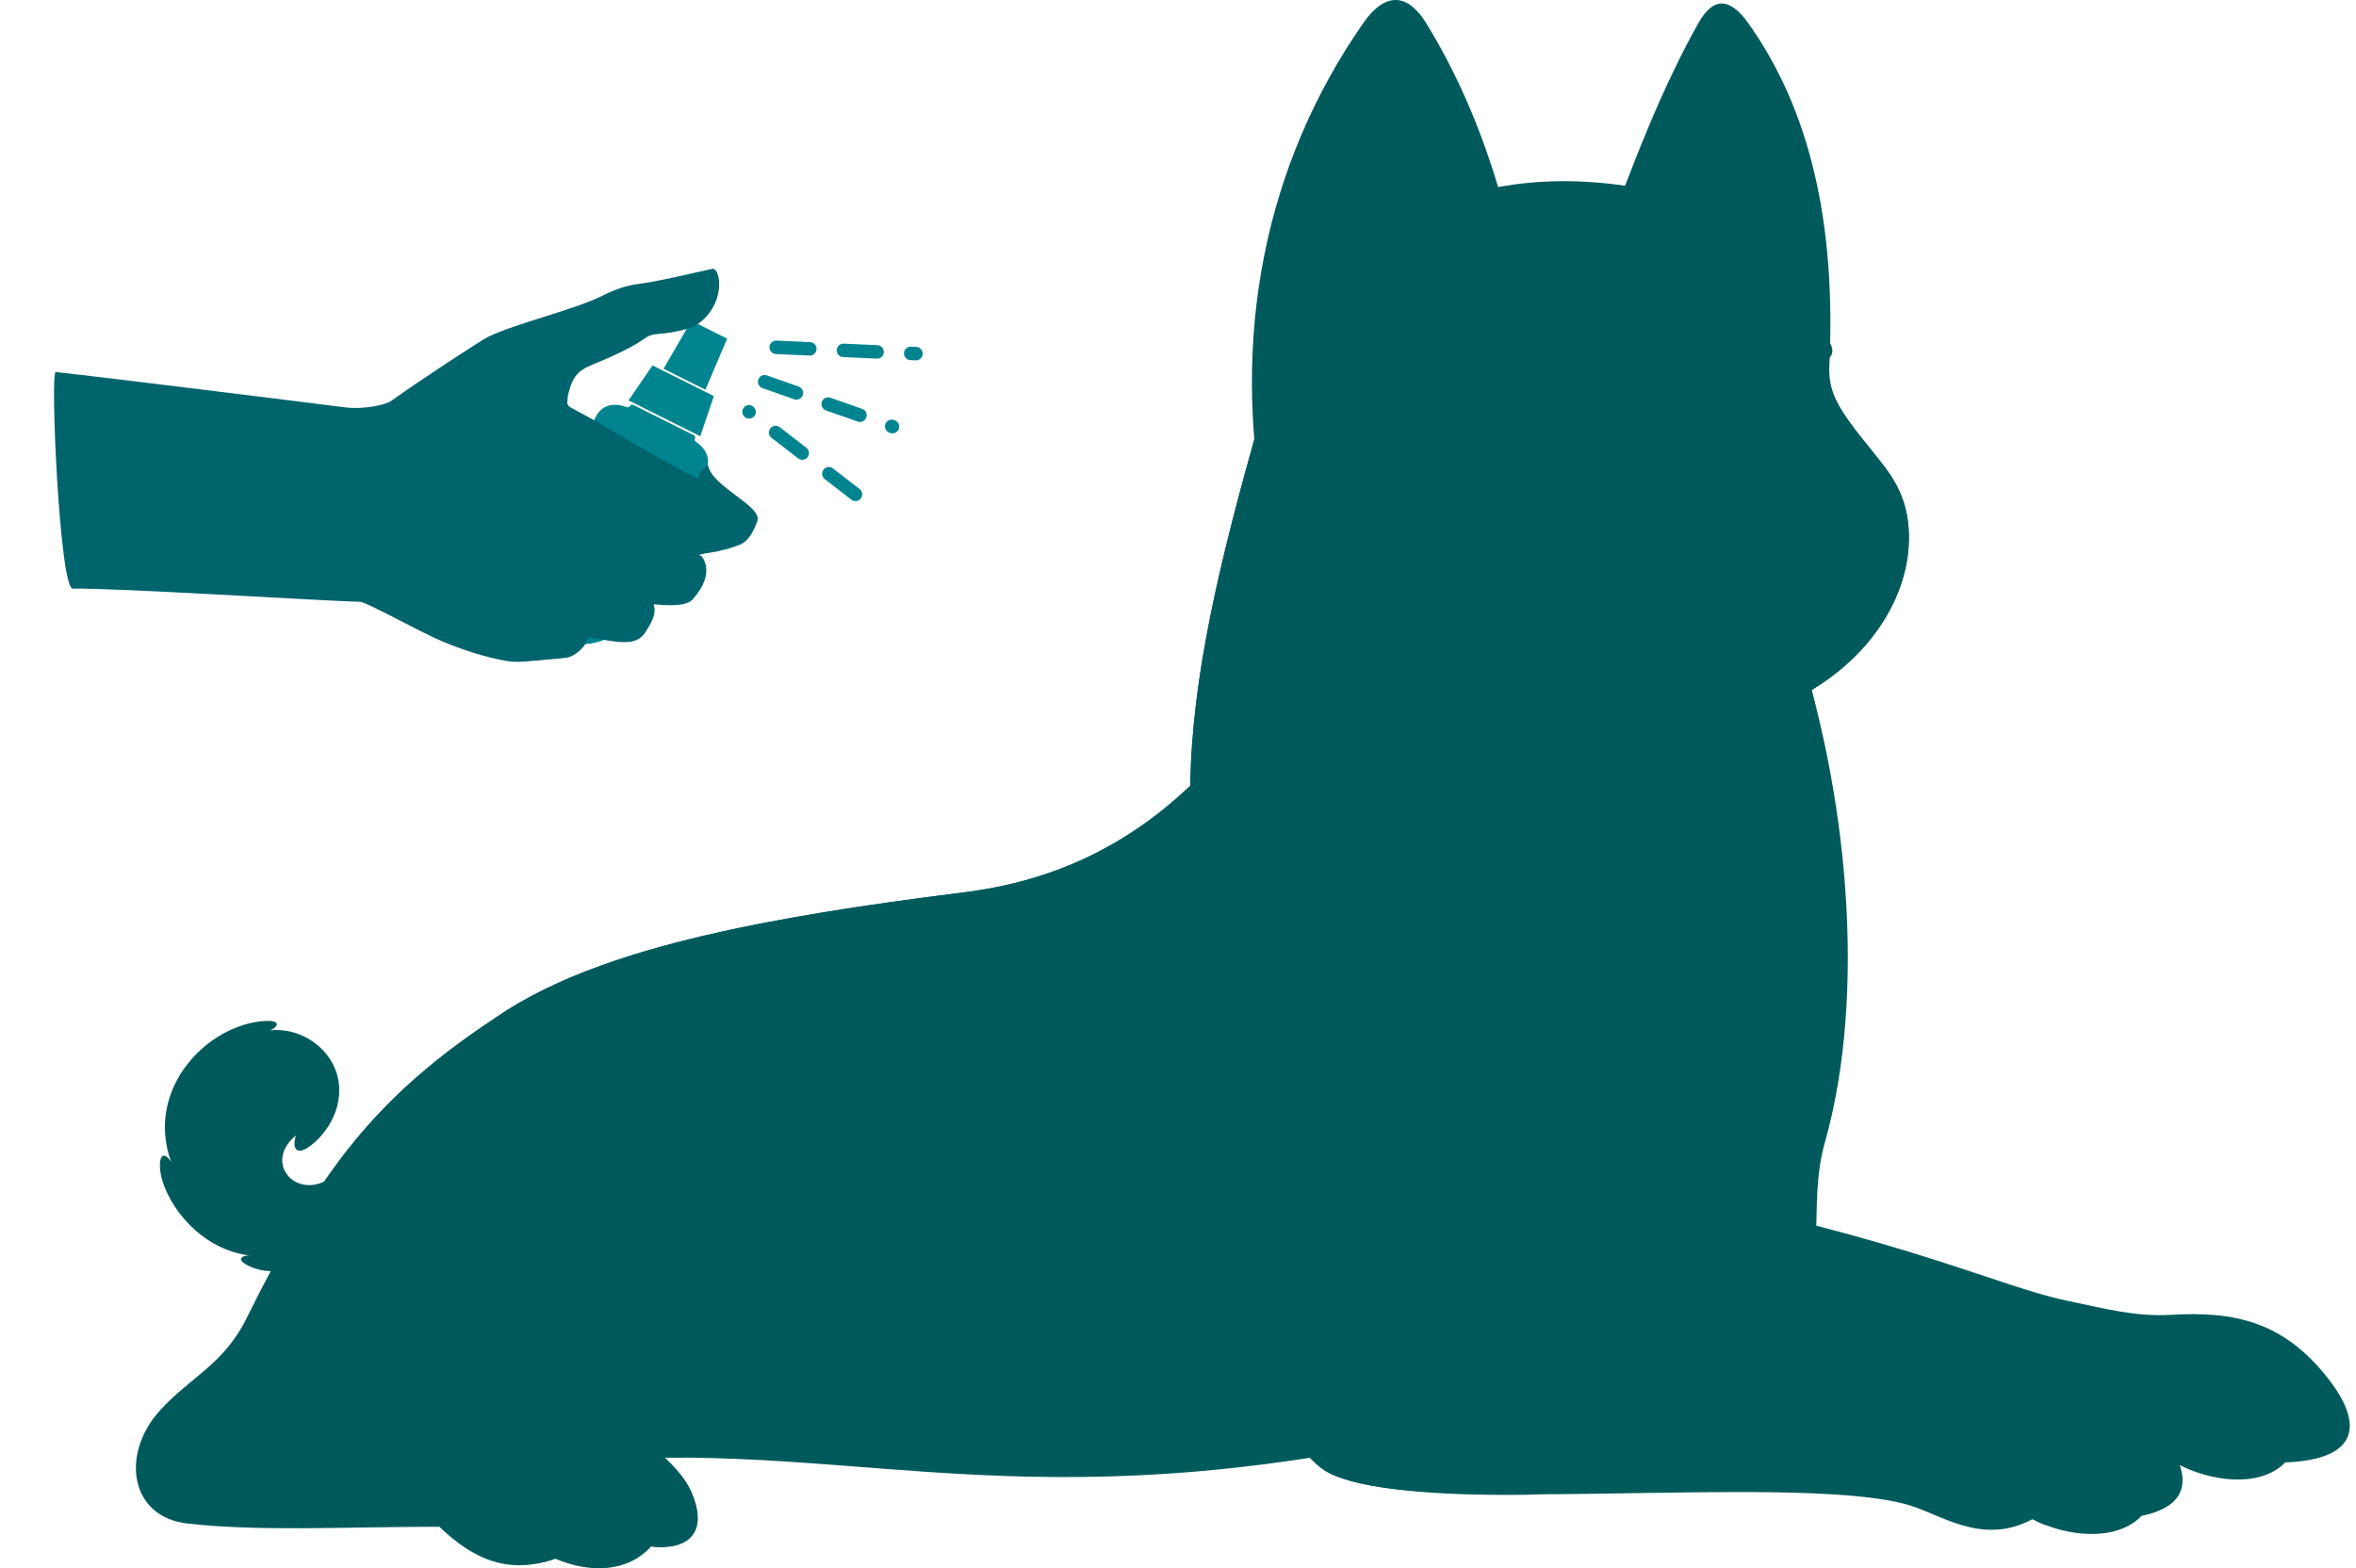
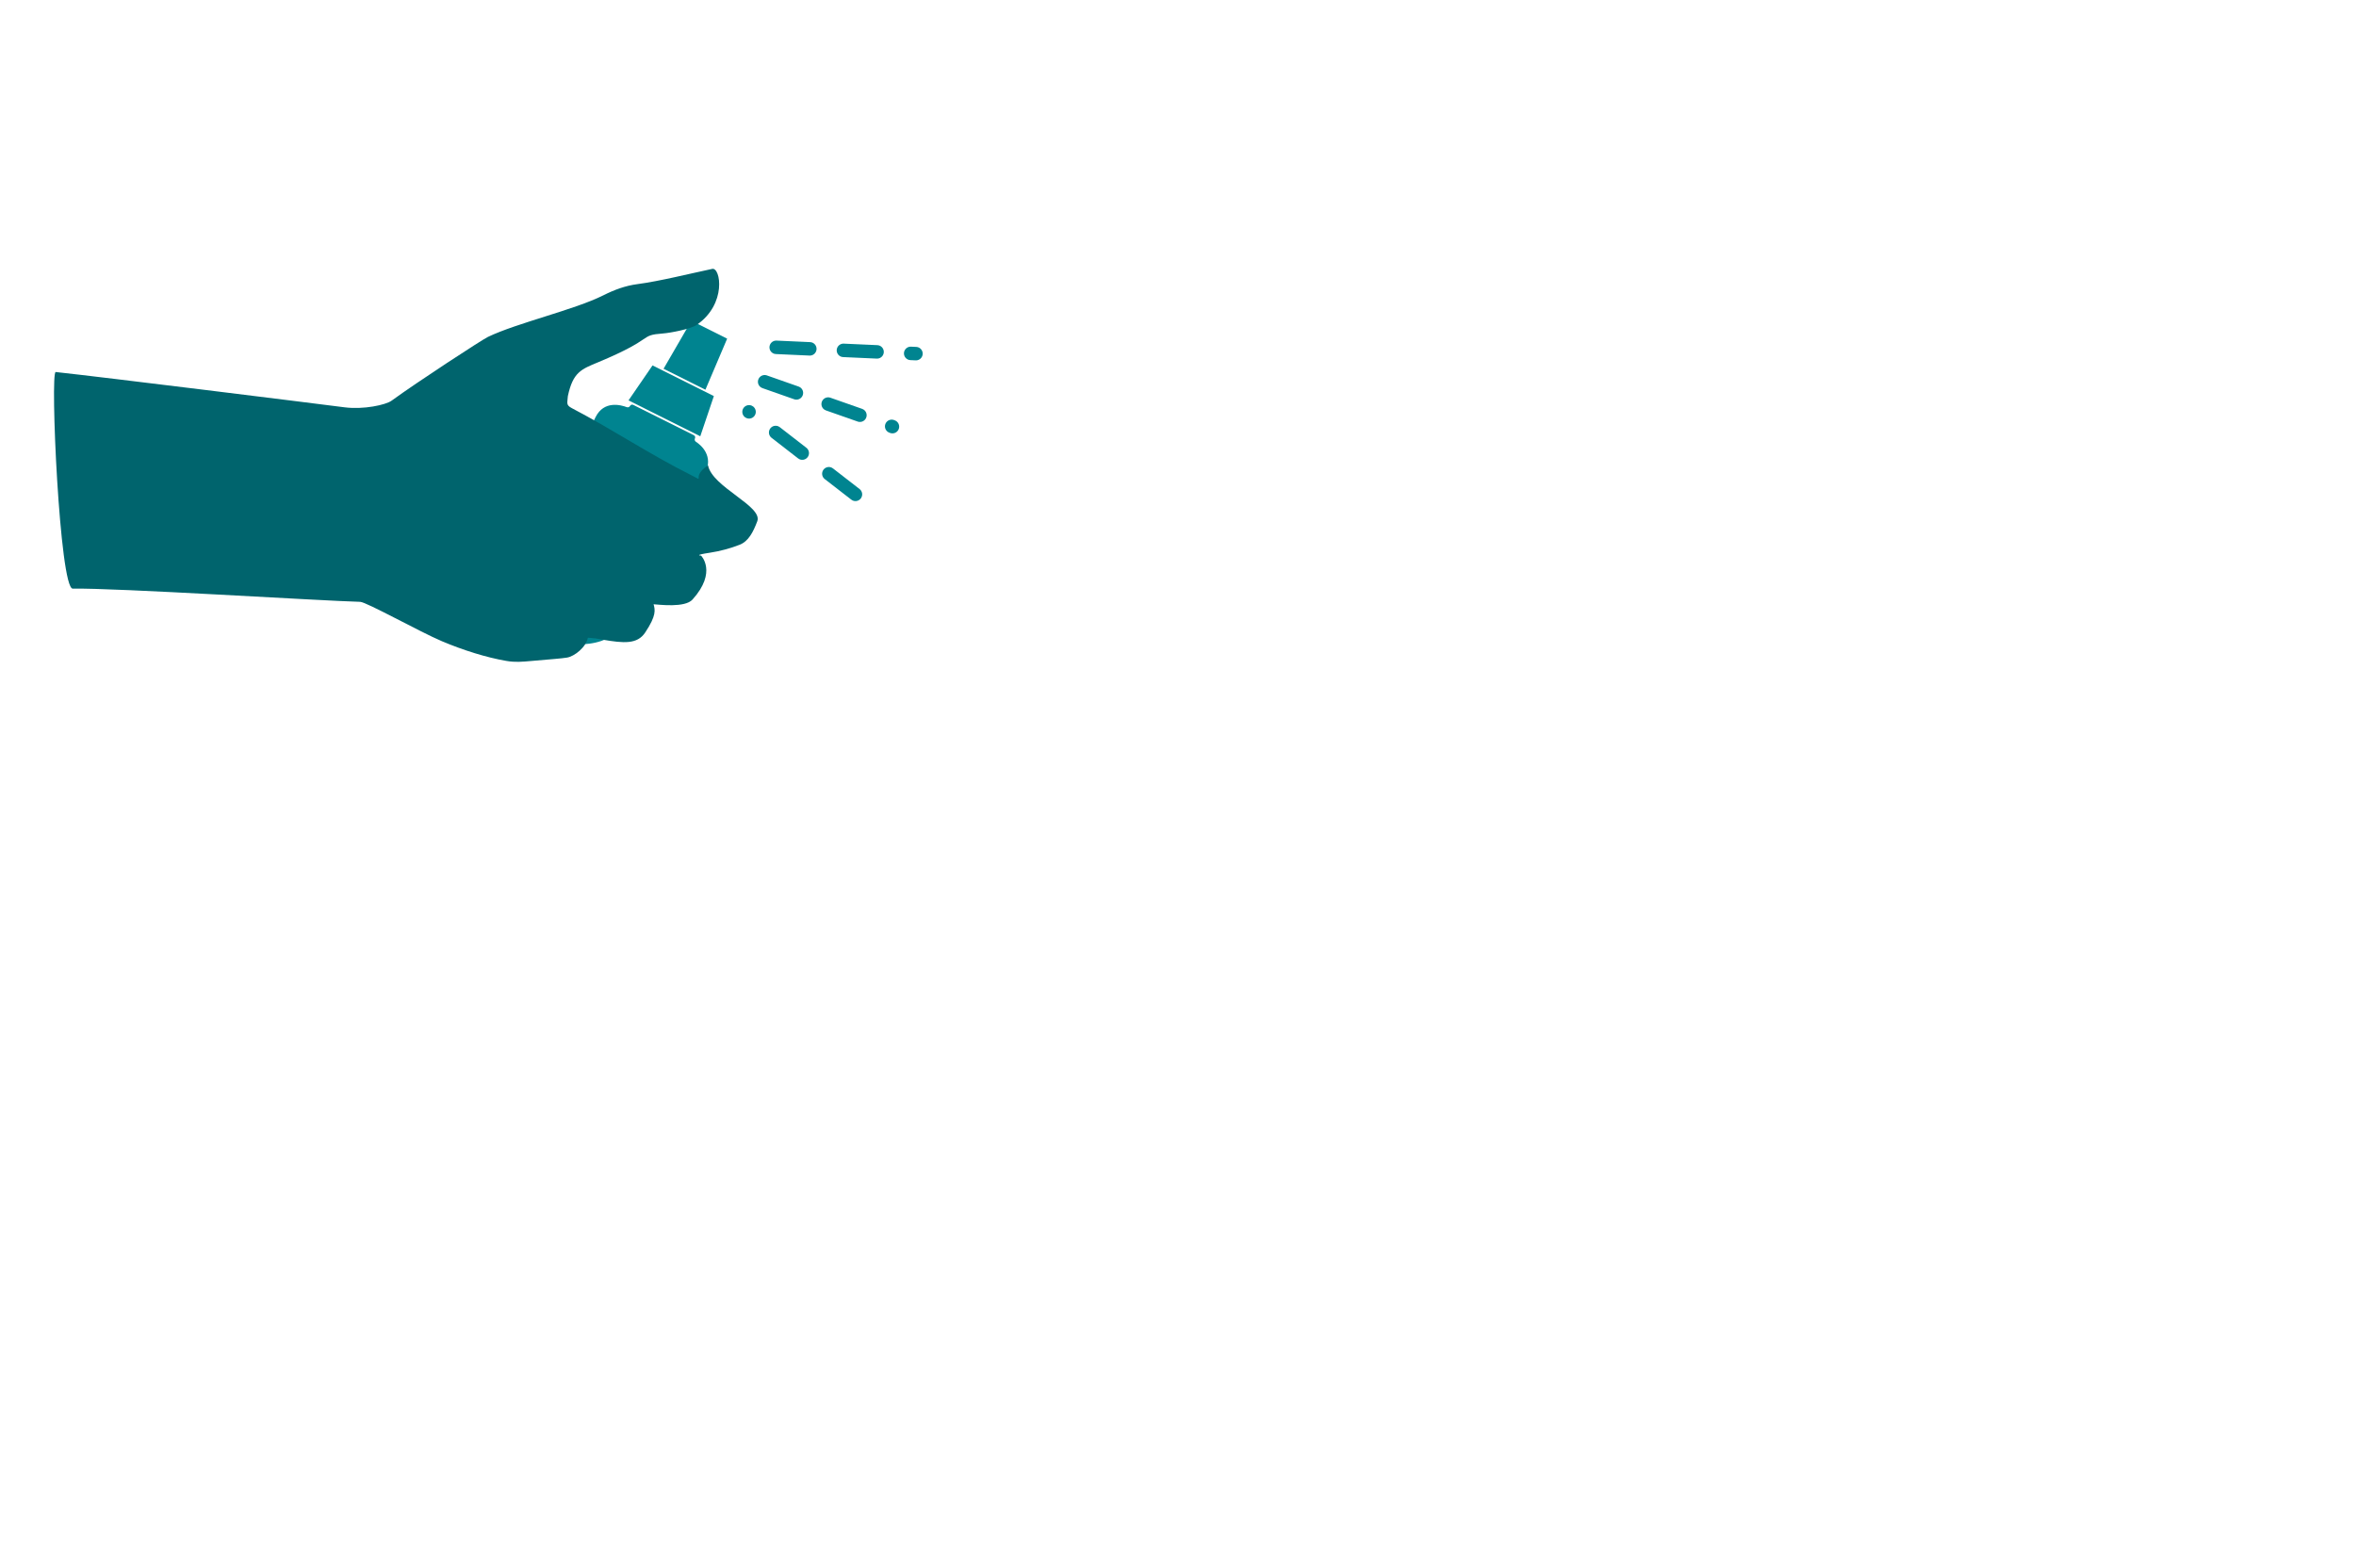
<svg xmlns="http://www.w3.org/2000/svg" width="350" height="233" viewBox="0 0 350 233" fill="none">
  <g clip-path="url(#clip0_2086_32412)">
    <path d="M23.764 173.51C23.656 171.585 24.392 171.035 25.424 172.632C21.484 161.736 30.846 152.175 39.367 151.691C41.824 151.55 41.356 152.601 40.083 153.085C44.037 152.593 48.624 155.093 50.003 159.425C51.461 164.008 48.682 168.573 45.678 170.536C44.186 171.513 43.301 170.772 43.97 168.693C38.959 172.765 44.121 178.612 49.277 174.886L50.15 184.48C47.014 188.171 40.971 190.062 36.92 188.063C34.621 186.929 36.47 186.437 37.123 186.532C28.984 185.553 24.003 177.722 23.764 173.51Z" fill="#005A5B" />
    <path d="M248.237 177.246C283.196 184.111 296.976 191.155 307.114 193.259C313.008 194.483 317.237 195.645 322.543 195.343C331.691 194.821 339.198 196.157 346.012 205.008C351.017 211.51 350.578 216.839 339.479 217.279C335.843 221.047 328.463 220.228 323.233 217.371C315.546 221.282 313.182 216.071 307.957 214.586C290.107 209.513 234.11 214.735 222.623 207.629C215.585 203.273 212.976 192.676 209.927 185.606L248.237 177.251V177.246Z" fill="#005A5B" />
    <path d="M266.489 93.725C274.472 117.458 277.383 147.467 271.086 169.788C268.297 179.673 272.153 188.78 265.657 199.019L198.148 216.01C141.125 225.614 118.218 211.244 70.853 218.897L65.26 158.873C77.477 143.72 103.33 137.556 143.208 132.575C156.993 130.855 167.734 125.347 176.825 116.741C177.05 100.37 181.314 83.082 186.82 63.531L266.495 93.72L266.489 93.725Z" fill="#005A5B" />
    <path d="M218.859 102.442L267.348 96.488C268.186 99.171 268.978 101.899 269.688 104.695C258.38 112.286 239.907 112.952 218.854 109.64V102.442H218.859Z" fill="#005A5B" />
    <path d="M237.26 190.412C234.303 189.756 234.165 187.627 237.934 188.128C250.105 189.746 259.926 192.198 267.73 195.004C267.174 196.652 266.423 197.809 265.652 199.017L204.062 214.631L196.749 200.722L237.255 190.407L237.26 190.412Z" fill="#005A5B" />
    <path d="M223.203 187.689C258.163 193.618 271.942 200.298 282.081 202.126C287.974 203.191 292.203 204.24 297.51 203.795C306.657 203.027 314.165 204.163 320.978 212.83C325.983 219.199 325.345 223.775 318.184 225.173C314.548 229.038 307.168 228.419 301.938 225.7C294.251 229.816 288.148 224.769 282.928 223.427C265.078 218.83 209.081 225.552 197.595 218.753C190.557 214.586 187.947 204.056 184.898 197.073L223.208 187.695L223.203 187.689Z" fill="#005A5B" />
    <path d="M102.915 169.95C101.515 168.66 102.404 167.359 104.329 168.757C116.975 177.936 118.778 201.403 98.282 213.382C99.682 214.483 100.473 215.256 101.668 216.561C92.271 216.489 82.276 217.047 70.851 218.895L67.766 185.794L102.915 169.95Z" fill="#005A5B" />
    <path d="M87.171 163.91C114.945 166.06 120.69 199.873 93.805 212.636C97.309 214.929 101.344 218.523 102.682 221.579C105.741 228.572 101.109 230.384 96.727 229.749C93.294 233.594 87.697 233.794 82.503 231.582C75.684 233.942 70.521 231.853 65.26 226.831C50.607 226.852 38.661 227.548 27.895 226.36C19.248 225.403 17.9 216.03 23.738 209.579C28.39 204.445 33.14 202.888 36.756 195.645C47.339 174.435 55.618 162.205 77.171 148.967L87.171 163.91Z" fill="#005A5B" />
    <path d="M52.16 204.551C65.954 203.092 85.035 204.321 96.047 211.472C95.327 211.877 94.581 212.266 93.805 212.635C93.912 212.706 94.024 212.788 94.132 212.86C82.85 206.292 65.449 205.739 52.338 206.374C48.932 206.537 48.87 204.904 52.165 204.556L52.16 204.551Z" fill="#005A5B" />
    <path d="M36.757 195.644C38.371 192.403 39.934 189.378 41.502 186.521C49.581 171.773 57.712 161.657 73.53 151.28C74.658 150.492 75.843 149.739 77.09 149.017C91.472 140.683 113.423 136.296 143.209 132.579C156.994 130.859 167.735 125.351 176.826 116.745C177.05 100.374 181.315 83.086 186.821 63.535L222.332 102.831C211.162 120.324 222.276 140.668 218.864 145.383C217.077 147.855 215.309 142.818 202.454 141.036C194.758 139.971 197.985 142.915 200.851 145.239C223.292 163.433 234.171 183.542 225.146 186.608C200.452 194.999 213.731 206.758 225.866 213.736C233.155 217.923 236.709 221.973 226.428 222.085C212.996 222.234 202.184 221.24 197.516 218.911C194.165 217.242 190.161 211.585 186.698 202.181C183.797 194.548 177.796 195.158 171.999 197.257C154.364 203.645 138.49 204.951 127.381 203.558C120.568 202.703 120.308 200.41 120.66 195.68C121.697 181.668 118.137 170.232 106.952 164.647C97.023 159.696 85.414 163.781 90.685 172.372C92.483 175.305 95.169 177.516 96.717 180.629C101.855 190.965 96.114 204.162 86.712 209.563C77.212 206.574 66.461 205.939 54.178 206.313C41.793 206.691 33.36 202.468 36.772 195.634L36.757 195.644Z" fill="#005A5B" />
-     <path d="M187.936 76.923C182.752 49.847 187.977 24.323 202.523 3.426C205.796 -1.274 209.126 -1.008 211.859 3.426C216.205 10.48 219.811 18.594 222.554 27.793C228.779 26.652 235.077 26.672 241.42 27.599C244.571 19.321 247.983 11.146 252.314 3.426C254.551 -0.568 257.033 -0.322 259.704 3.426C268.928 16.357 272.764 33.271 271.763 54.306C271.62 57.332 272.498 59.461 274.567 62.385C279.163 68.896 283.653 71.743 283.581 80.118C283.479 91.882 272.708 105.796 250.91 108.54C224.219 111.904 193.161 104.24 187.936 76.923Z" fill="#005A5B" />
+     <path d="M187.936 76.923C182.752 49.847 187.977 24.323 202.523 3.426C205.796 -1.274 209.126 -1.008 211.859 3.426C216.205 10.48 219.811 18.594 222.554 27.793C244.571 19.321 247.983 11.146 252.314 3.426C254.551 -0.568 257.033 -0.322 259.704 3.426C268.928 16.357 272.764 33.271 271.763 54.306C271.62 57.332 272.498 59.461 274.567 62.385C279.163 68.896 283.653 71.743 283.581 80.118C283.479 91.882 272.708 105.796 250.91 108.54C224.219 111.904 193.161 104.24 187.936 76.923Z" fill="#005A5B" />
    <path d="M196.354 75.238C201.906 66.1 212.069 67.999 232.075 75.085C240.905 78.213 247.387 75.888 249.251 72.96C251.764 69.013 246.575 62.532 244.179 58.109C240.216 50.788 245.145 48.27 251.401 54.817C257.54 61.237 256.697 66.715 270.477 72.494C274.343 74.117 280.467 72.049 279.951 69.32C282.117 72.259 283.618 75.259 283.577 80.122C283.475 91.886 272.704 105.8 250.906 108.544C234.205 110.648 215.798 108.432 203.075 99.79C196.308 95.081 191.124 83.839 196.349 75.243L196.354 75.238Z" fill="#005A5B" />
    <path d="M211.471 10.751C213.544 15.66 215.077 20.682 215.991 25.858C216.517 28.853 216.113 30 213.223 31.837C206.583 36.061 199.862 41.687 195.388 47.543C194.943 33.773 198.718 20.237 206.415 11.007C207.702 9.461 208.718 8.795 209.535 8.76C210.245 8.729 210.781 9.097 211.476 10.746L211.471 10.751Z" fill="#005A5B" />
    <path d="M214.074 31.254C213.814 31.443 213.538 31.633 213.216 31.837C208.538 34.812 203.834 38.493 199.891 42.45C200.443 33.158 202.486 24.235 208.257 16.311C208.88 15.456 209.421 14.975 209.84 15.021C210.213 15.067 210.463 15.527 210.867 16.597C212.619 21.225 213.528 26.165 214.069 31.254H214.074Z" fill="#005A5B" />
    <path d="M253.423 11.761C250.961 16.486 249.025 21.364 247.703 26.453C246.937 29.396 247.095 30.789 249.981 32.637C258.637 38.181 266.773 46.572 266.773 46.572C267.606 33.942 264.843 21.492 258.448 12.426C257.289 10.783 256.334 10.035 255.522 9.933C254.817 9.846 254.25 10.168 253.428 11.755L253.423 11.761Z" fill="#005A5B" />
    <path d="M255.487 18.122C255.982 17.042 256.273 16.576 256.646 16.561C257.065 16.541 257.566 17.093 258.117 18.035C262.882 26.211 264.292 35.032 264.261 44.113C261.365 41.369 256.309 36.849 250.931 33.265C251.907 28.136 253.418 22.674 255.497 18.128L255.487 18.122Z" fill="#005A5B" />
    <path d="M219.486 78.787C220.42 79.1 221.294 79.509 222.126 79.954C230.094 84.244 236.069 93.976 248.756 94.237C254.272 94.35 261.3 91.207 261.912 84.941C262.04 83.64 263.996 83.62 263.96 84.941C263.746 92.435 255.549 96.587 248.638 96.49C235.145 96.3 229.093 86.098 221.498 81.91C220.696 81.465 219.527 81.756 218.73 81.229C216.207 79.565 217.524 78.132 219.486 78.787Z" fill="#005A5B" />
    <path d="M262.658 84.198C262.913 82.903 264.864 83.364 264.65 84.664C264.19 87.454 265.176 89.195 266.8 90.081C269.502 91.55 273.22 90.767 275.273 88.253C275.6 87.854 275.488 87.05 275.84 86.645C277.761 84.47 279.119 85.263 278.031 87.649C277.868 88.007 277.663 88.35 277.444 88.683C274.962 92.456 269.293 94.555 265.365 91.867C262.99 90.244 261.994 87.557 262.653 84.193L262.658 84.198Z" fill="#005A5B" />
    <path d="M272.857 73.539C273.96 78.709 268.827 85.533 263.444 85.677C258.184 85.815 251.968 78.709 252.964 74.624C253.47 72.566 256.028 70.743 263.117 70.303C268.751 69.955 272.408 71.419 272.857 73.534V73.539Z" fill="#005A5B" />
    <path d="M227.411 57.726C232.513 57.516 232.329 66.475 228.044 66.654C223.77 66.834 222.585 57.926 227.411 57.726Z" fill="#005A5B" />
    <path d="M227.461 49.78C225.898 49.581 224.187 50.241 223.206 50.947C220.535 52.852 221.429 55.519 224.442 54.644C225.867 54.229 226.7 53.799 228.053 53.41C230.29 52.765 230.055 50.113 227.461 49.78Z" fill="#005A5B" />
    <path d="M267.468 56.785C262.366 56.575 262.55 65.534 266.83 65.713C271.104 65.892 272.289 56.984 267.468 56.785Z" fill="#005A5B" />
    <path d="M266.373 48.536C267.936 48.337 269.647 48.997 270.627 49.703C273.299 51.608 272.405 54.275 269.392 53.4C267.967 52.985 267.134 52.555 265.781 52.166C263.544 51.521 263.779 48.869 266.373 48.536Z" fill="#005A5B" />
    <path d="M97.148 226.376C96.873 221.554 98.624 222.306 99.053 226.161C99.125 226.781 99.222 228.634 98.747 229.847C98.083 229.878 97.404 229.847 96.725 229.745C97.281 228.767 97.184 227.001 97.148 226.371V226.376Z" fill="#005A5B" />
    <path d="M81.205 228.261C81.322 229.075 81.716 230.616 82.277 231.645C81.598 231.87 80.939 232.049 80.291 232.187C79.785 231.199 79.366 229.274 79.295 228.43C78.953 224.565 80.525 223.479 81.205 228.261Z" fill="#005A5B" />
    <path d="M318.429 221.984C318.281 217.157 320.017 217.955 320.339 221.825C320.416 222.767 320.41 223.684 320.339 224.58C319.701 224.815 318.996 225.015 318.199 225.173C318.373 224.139 318.459 223.074 318.424 221.984H318.429Z" fill="#005A5B" />
-     <path d="M303.103 222.016C303.895 217.255 305.437 218.371 305.008 222.231C304.834 223.782 304.446 225.23 303.915 226.587C303.256 226.336 302.618 226.05 302.005 225.732C302.5 224.565 302.883 223.326 303.098 222.016H303.103Z" fill="#005A5B" />
    <path d="M165.163 135.497C163.866 137.627 165.337 139.286 167.666 138.769C172.497 137.699 177.247 134.494 174.979 131.392C173.621 129.533 167.768 131.218 165.163 135.497Z" fill="#005A5B" />
    <path d="M147.718 142.444C148.668 144.927 157.692 142.736 155.563 138.805C154.076 136.061 146.66 139.675 147.718 142.444Z" fill="#005A5B" />
    <path d="M159.889 144.998C160.696 146.483 166.191 144.328 164.516 142.034C163.347 140.437 158.985 143.345 159.889 144.998Z" fill="#005A5B" />
    <path d="M60.294 174.398C62.352 175.97 68.716 169.509 64.931 167.344C62.296 165.834 57.995 172.642 60.294 174.398Z" fill="#005A5B" />
    <path d="M72.138 166.326C73.609 167.539 77.455 163.393 75.187 161.882C73.338 160.643 70.499 164.974 72.138 166.326Z" fill="#005A5B" />
  </g>
  <path d="M88.483 61.96C89.721 59.485 92.217 60.153 93.11 60.491C93.293 60.56 93.507 60.487 93.595 60.312V60.312C93.683 60.137 93.896 60.066 94.071 60.154L103.078 64.659C103.254 64.747 103.325 64.96 103.237 65.135V65.135C103.149 65.31 103.219 65.526 103.382 65.633C104.159 66.144 106.062 67.734 104.727 70.403C103.698 72.459 98.427 82.998 94.602 90.645C92.34 95.166 86.843 96.996 82.322 94.735V94.735C77.801 92.474 75.969 86.978 78.23 82.457C82.124 74.672 87.527 63.87 88.483 61.96Z" fill="#008490" />
  <path d="M106.049 58.847L96.939 54.29L93.371 59.486L104.031 64.818L106.049 58.847Z" fill="#008490" />
  <path d="M108.024 50.313L102.71 47.655L98.576 54.789L104.795 57.9L108.024 50.313Z" fill="#008490" />
  <path d="M113.594 56.719L132.579 63.385" stroke="#008490" stroke-width="2" stroke-linecap="round" stroke-dasharray="5 5" />
  <path d="M115.309 51.603L136.072 52.54" stroke="#008490" stroke-width="2" stroke-linecap="round" stroke-dasharray="5 5" />
  <path d="M127.082 73.447L111.275 61.187" stroke="#008490" stroke-width="2" stroke-linecap="round" stroke-dasharray="5 5" />
  <g clip-path="url(#clip1_2086_32412)">
    <path fill-rule="evenodd" clip-rule="evenodd" d="M105.183 69.133C105.81 72.387 113.352 75.192 112.498 77.447C111.885 79.065 111.193 80.416 109.885 80.932C108.535 81.462 106.986 81.887 105.48 82.114C102.945 82.496 104.145 82.544 104.145 82.544C104.145 82.544 106.575 84.967 102.877 89.075C101.739 90.34 97.882 89.819 97.097 89.777C97.314 90.602 97.55 91.42 95.844 93.978C94.669 95.741 92.669 95.571 89.557 95.042C88.097 94.794 88.992 94.897 87.336 94.746C87.07 96.146 85.337 97.525 84.228 97.7C83.316 97.844 82.193 97.913 78.886 98.206C77.584 98.322 76.545 98.418 75.267 98.201C72.21 97.681 68.725 96.569 65.637 95.262C62.429 93.906 54.428 89.438 53.508 89.415C47.975 89.28 16.879 87.315 10.809 87.456C8.86 87.501 7.423 55.178 8.277 55.271C15.478 56.051 45.963 59.842 51.193 60.515C54.009 60.877 57.309 60.161 58.174 59.529C61.918 56.798 71.578 50.492 72.479 50.059C76.841 47.965 85.278 46.049 89.606 43.887C91.256 43.06 92.874 42.448 94.738 42.206C97.88 41.801 102.711 40.603 105.812 39.948C107.039 39.689 108.023 45.184 103.468 48.288C102.584 48.891 99.569 49.462 98.522 49.54C94.819 49.816 97.534 50.207 88.86 53.819C86.362 54.857 85.116 55.278 84.359 58.857C84.307 59.846 84.036 60.158 84.929 60.627C91.389 64.018 96.171 67.321 102.689 70.6C105.003 71.763 102.476 70.928 105.183 69.133Z" fill="#00646D" />
  </g>
  <defs>
    <clipPath id="clip0_2086_32412">
-       <rect width="349" height="233" fill="white" transform="matrix(-1 0 0 1 349.074 0)" />
-     </clipPath>
+       </clipPath>
    <clipPath id="clip1_2086_32412">
      <rect width="106.673" height="62.48" fill="white" transform="translate(13.262 24.629) rotate(9.38)" />
    </clipPath>
  </defs>
</svg>